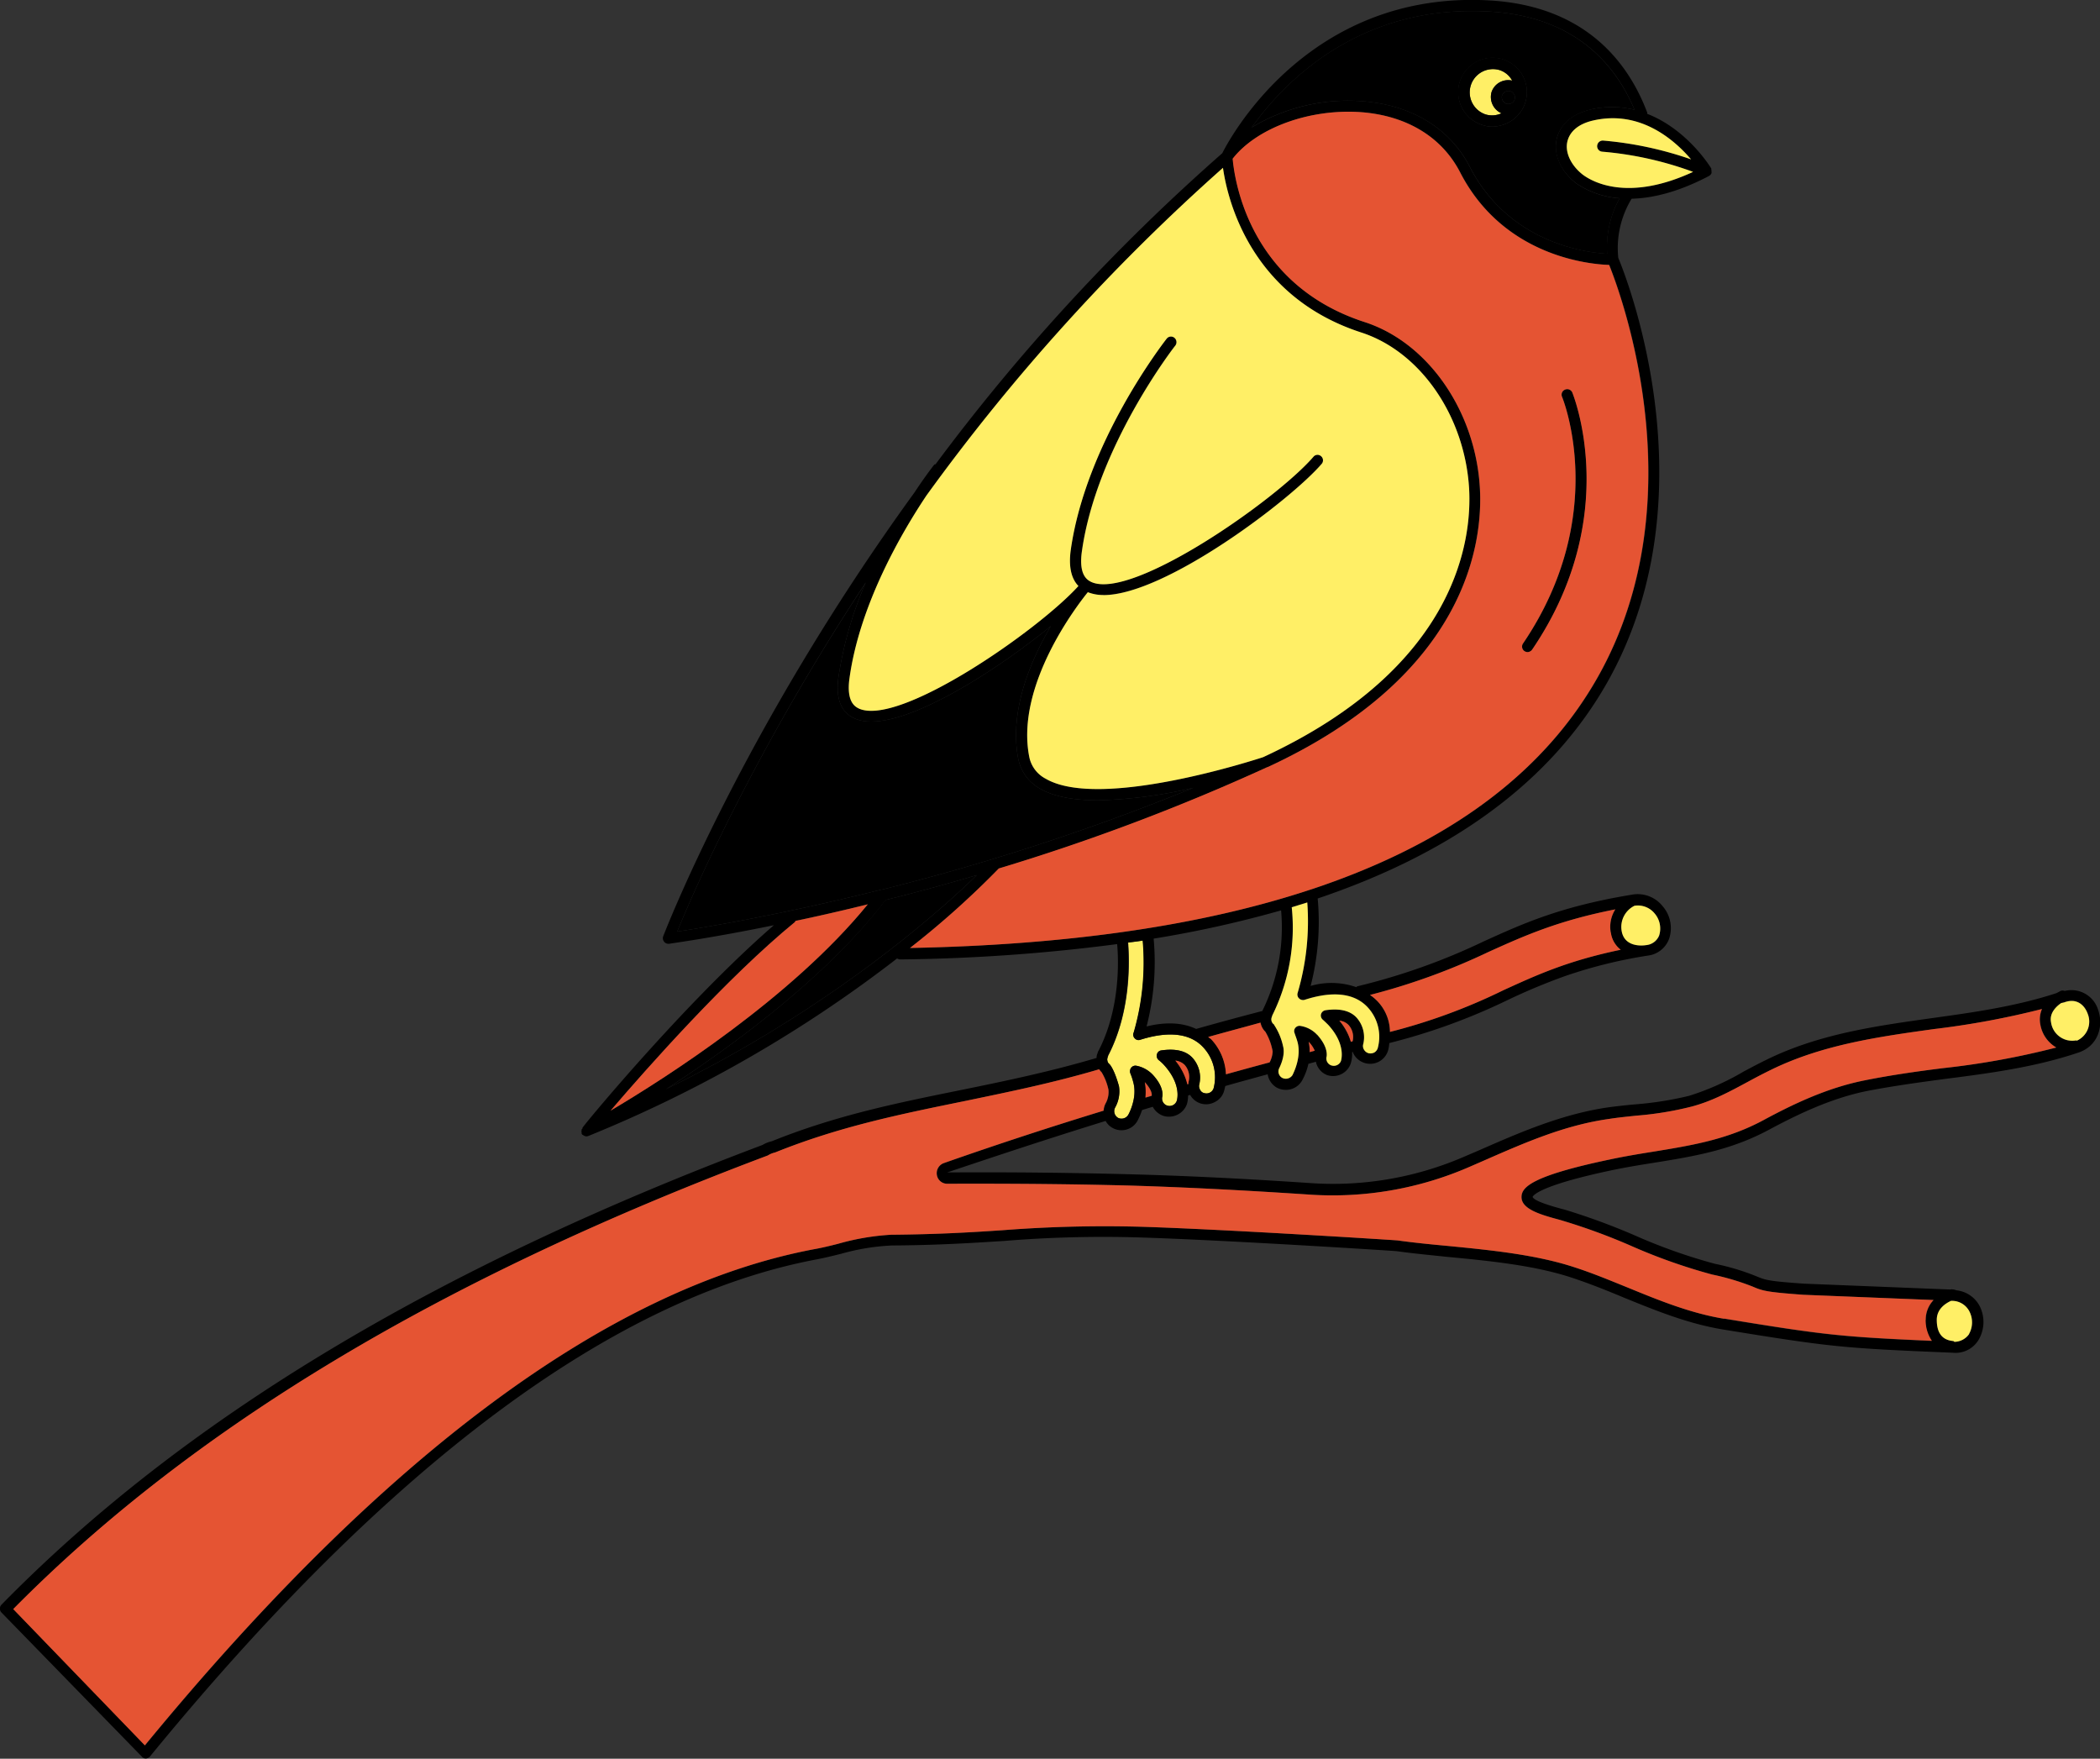
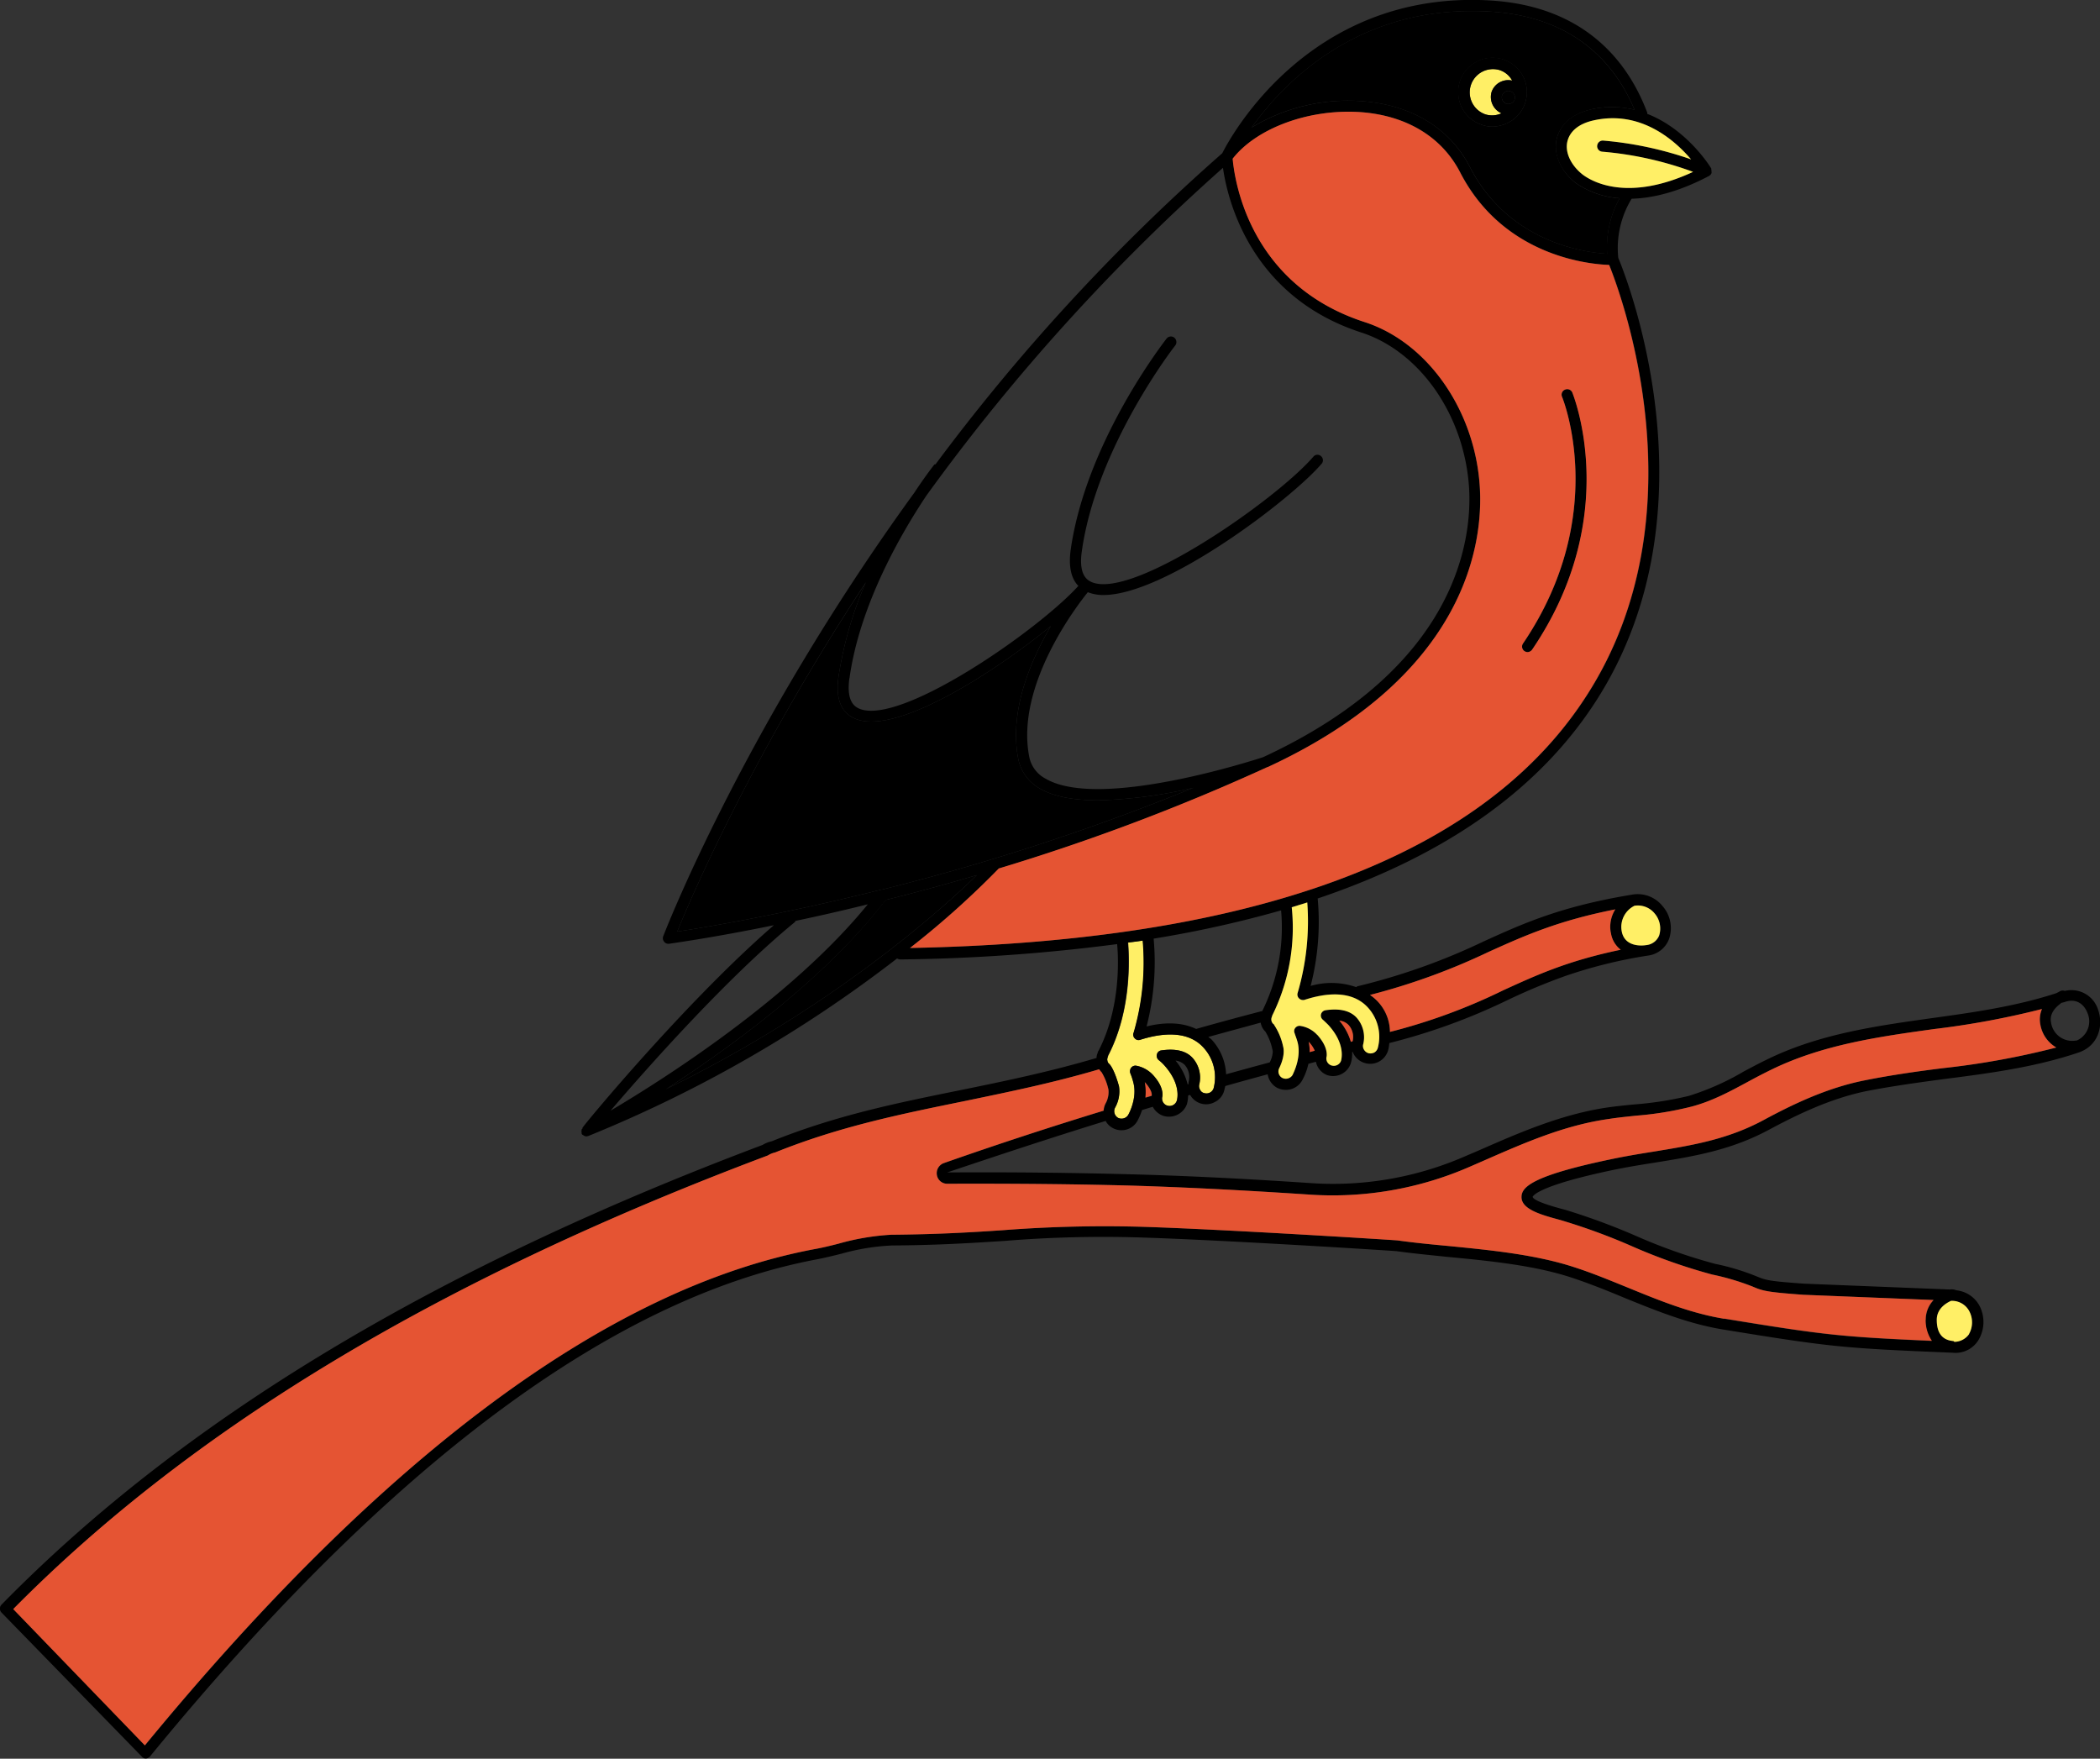
<svg xmlns="http://www.w3.org/2000/svg" viewBox="0 0 461.36 386.37">
  <rect x="0" y="0" width="461.36" height="386.37" fill="#333333" stroke="none" />
  <defs>
    <style>.cls-1{fill:#ffef66;}.cls-2{fill:#e55433;}</style>
  </defs>
  <title>птичка зима</title>
  <g id="Layer_2" data-name="Layer 2">
    <g id="Слой_1" data-name="Слой 1">
      <path class="cls-1" d="M205.37,474.14a5.11,5.11,0,0,0-3.15,9.72,4.91,4.91,0,0,0,3.55-.23,3.92,3.92,0,0,1-2.17-4.7,3.85,3.85,0,0,1,4.52-2.48,4.86,4.86,0,0,0-2.75-2.31Z" transform="translate(124.1 -458.74)" />
      <path class="cls-1" d="M125,685.62a55.13,55.13,0,0,0,2-20.27c-1.07.18-2.17.31-3.24.44.27,3.46.8,14.86-4.35,24.8,0,0-.13.39-.13.44a1.67,1.67,0,0,0-.09.66l0,0s0,.09,0,.13a1,1,0,0,0,.31.58s.22.22.22.22c.27.31,1.11,1.55,2,4.75a7.28,7.28,0,0,1-.85,4.7,1.69,1.69,0,0,0,.67,2.26,1.72,1.72,0,0,0,2.22-.67c.08-.13,2.08-3.72,1.1-7.18a13.88,13.88,0,0,0-.66-2,1.32,1.32,0,0,1,.22-1.2,1.2,1.2,0,0,1,1.15-.4,6.68,6.68,0,0,1,3.6,2c2.21,2.4,2.17,4.13,2.08,4.75a1.63,1.63,0,0,0,1.07,2,1.68,1.68,0,0,0,2.08-1c.13-.35,1.07-3.68-2.79-7.93a8.92,8.92,0,0,0-1.16-1.07,1.23,1.23,0,0,1-.4-1.24,1.15,1.15,0,0,1,1-.89c3.1-.44,5.37.09,6.79,1.6a6.48,6.48,0,0,1,1.55,5.76,1.54,1.54,0,0,0,.13,1.25,1.34,1.34,0,0,0,1,.79,1.65,1.65,0,0,0,2-1.1,9.63,9.63,0,0,0-2.31-9c-3.59-3.86-9.49-3-13.79-1.64a1.1,1.1,0,0,1-1.2-.27,1.17,1.17,0,0,1-.31-1.24Z" transform="translate(124.1 -458.74)" />
      <path d="M70.45,656.43C57.63,673.29,36.92,688.5,22.24,698c36.41-17.78,60.23-39.16,68.26-47q-10.59,3.12-20,5.45Z" transform="translate(124.1 -458.74)" />
      <path d="M150.91,486.74A41,41,0,0,1,175.48,481c10.73.88,19,6,23.33,14.41,8.6,16.68,25.41,18.81,30.16,19.07a22.27,22.27,0,0,1,2.75-12.19,19.3,19.3,0,0,1-9.54-3.29c-3.37-2.57-5.06-6.29-4.3-9.66s3.46-5.64,7.58-6.57a20.92,20.92,0,0,1,9.54.09c-4-9.62-12.82-20.58-32.16-21.6-28.38-1.51-44.79,15.48-51.93,25.46Zm7.49,211.43a4.27,4.27,0,0,1-2-.49,4.14,4.14,0,0,1-2-2.93c-3.1.85-6.21,1.69-9.31,2.58-.09.4-.18.75-.27,1.11a3.87,3.87,0,0,1-2,2.39,4,4,0,0,1-5.45-1.55l-.45.13a7.3,7.3,0,0,1-.26,1.91,4.21,4.21,0,0,1-5.15,2.57,4.13,4.13,0,0,1-2.35-2l-2.35.71a15.91,15.91,0,0,1-1,2.35,4,4,0,0,1-3.54,2.09,3.93,3.93,0,0,1-2-.54,3.63,3.63,0,0,1-1.46-1.5C107,708.64,95.6,712.41,84,716.31c15.39-.09,28,.09,39.92.4s24.79.93,40,1.95a72.47,72.47,0,0,0,33.66-5.81l3.11-1.33c9-3.95,18.27-8,28.43-9.49,2-.27,4-.49,6-.67a75.49,75.49,0,0,0,11.8-1.86A57.07,57.07,0,0,0,259,694.13c1.6-.84,3.24-1.73,4.88-2.52,11.66-5.77,24.39-7.5,36.68-9.23,9-1.24,18.32-2.57,27.14-5.46.49-.26.84-.44.89-.48a1.3,1.3,0,0,1,.93,0,6.14,6.14,0,0,1,7.36,4.25c1.16,3.38.05,7.77-4.3,9.27-9.58,3.24-19.65,4.57-29.36,5.81-5.68.76-11.53,1.56-17.25,2.67-8,1.64-15.35,5.23-21.47,8.51-8.34,4.48-16.41,5.81-24.93,7.19-3.06.48-6.25,1-9.53,1.68-16.41,3.46-17.35,5.68-17.43,5.86.13.48,1.37,1.28,6.29,2.61l1,.27a146.83,146.83,0,0,1,15.26,5.63,120.75,120.75,0,0,0,17.56,6.21,50.94,50.94,0,0,1,9.23,2.8c1.86.75,2.44,1,10.33,1.55l32,1.28a2.5,2.5,0,0,1,1.42.18,6.53,6.53,0,0,1,5.05,3.33,7.72,7.72,0,0,1-.13,7.49,5.9,5.9,0,0,1-5.72,2.89c-24.13-1-26.52-1.2-50.43-5.1-7.67-1.25-14.72-4.13-21.6-6.92-3.81-1.6-7.8-3.2-11.84-4.53-8.16-2.66-17.88-3.63-27.28-4.52-3.81-.4-7.54-.75-11-1.24-.84-.09-37.08-2.4-56-3a266,266,0,0,0-30.2.75c-7,.44-14.24.93-24.7,1a49,49,0,0,0-11.14,1.82c-1.77.44-3.59.89-5.41,1.24-44.79,8.43-94.07,45.2-146.45,109.2a1.32,1.32,0,0,1-.89.44h0a1.1,1.1,0,0,1-.89-.4L-123.77,813a1.24,1.24,0,0,1,0-1.73c39.83-40.63,94.61-73.67,167.21-101a6.54,6.54,0,0,1,2-.8c14.2-5.72,27.59-8.43,41.83-11.31,9.54-1.95,19.43-4,29.54-7a2.77,2.77,0,0,1,.13-.84,1,1,0,0,0,.13-.36c0-.08.14-.35.18-.39,4.84-9.36,4.39-20.1,4.08-23.42a398.49,398.49,0,0,1-47.72,3.37,1.34,1.34,0,0,1-.62-.22,287.49,287.49,0,0,1-67.82,39,1.72,1.72,0,0,1-.44.09,1.27,1.27,0,0,1-.58-.18L4,708.1a.41.41,0,0,1-.27-.22,0,0,0,0,0,0,0c0-.05-.05-.05-.05-.09s0-.13,0-.22a1.07,1.07,0,0,1,0-.53c0-.14,0-.23.13-.31s0-.18.09-.27C4,706.11,26.5,678.83,45.92,662c-14,2.88-22.75,4-23,4.08h-.14a1.15,1.15,0,0,1-1-.49,1.18,1.18,0,0,1-.18-1.15c.27-.66,17.48-45.5,55.13-97.4,2.4-3.63,4.13-5.85,4.35-6.12s.22-.13.35-.18a441.56,441.56,0,0,1,63-68.34c1.24-2.49,18.49-35.71,58.46-33.58,21.64,1.15,30.91,14.06,34.9,24.66,0,.09,0,.18,0,.27,8.91,3.46,14,11.88,14.06,12s0,.09,0,.14a1.45,1.45,0,0,1,.05.48c0,.14.08.23,0,.36l0,0v.09a1.33,1.33,0,0,1-.54.58v0c-6.92,3.64-12.55,4.88-17,5a20.81,20.81,0,0,0-2.93,13c1.56,3.68,22.23,55.17-4.87,97.31-12.51,19.47-33.05,33.93-61.17,43.42a56.35,56.35,0,0,1-1.55,19.21,16.48,16.48,0,0,1,10,.26c.09,0,.14-.13.23-.17a140.1,140.1,0,0,0,27.85-9.9c8.69-3.94,16.9-7.67,32.51-10.24a7,7,0,0,1,6.74,2.53,7.34,7.34,0,0,1,1.42,7.18,5.7,5.7,0,0,1-4.7,3.68h0a105.7,105.7,0,0,0-18,4.44,133.94,133.94,0,0,0-12.77,5.32,134.51,134.51,0,0,1-26,9.45,7.78,7.78,0,0,1-.27,1.64,4.14,4.14,0,0,1-2,2.44,4.13,4.13,0,0,1-5.54-1.64,1.69,1.69,0,0,1-.18-.45l-.18,0a7,7,0,0,1-.31,2.53,4.11,4.11,0,0,1-5.14,2.53A4,4,0,0,1,165,692l-1.65.45a13.8,13.8,0,0,1-1.37,3.64,4.08,4.08,0,0,1-3.55,2.08Zm170.27-19c-1,.71-2.57,2.13-2.17,4.17a4.7,4.7,0,0,0,5.45,4,1,1,0,0,1,.18,0,4.58,4.58,0,0,0,2.44-5.9c-.62-1.77-2.26-3.55-5.06-2.57-.26.09-.57.13-.84.22ZM299,748.64a6.23,6.23,0,0,1,1.73-4.3l-28.61-1.15c-7.94-.58-8.92-.84-11.09-1.78a54.56,54.56,0,0,0-8.92-2.66,123.91,123.91,0,0,1-17.91-6.34,133.58,133.58,0,0,0-15-5.5l-.93-.27c-4.3-1.15-8.16-2.39-8.07-5,.05-2.13,2.44-4.61,19.34-8.16,3.33-.71,6.52-1.24,9.62-1.73,8.34-1.37,16.19-2.62,24.18-6.92,6.25-3.37,13.79-7.05,22.17-8.73,5.77-1.16,11.67-2,17.39-2.71a175.78,175.78,0,0,0,24.79-4.52,7.25,7.25,0,0,1-3.5-5,5.82,5.82,0,0,1,.35-3.46,184.13,184.13,0,0,1-23.68,4.4c-12.07,1.68-24.57,3.41-35.93,9-1.64.8-3.24,1.64-4.79,2.48-3.94,2.13-8,4.35-12.55,5.55a72.7,72.7,0,0,1-12.2,2c-2,.22-3.94.4-5.9.71-9.84,1.37-18.58,5.23-27.8,9.27l-3.15,1.37a75.28,75.28,0,0,1-34.78,6c-15.12-1-27.81-1.64-39.87-2-11.89-.31-24.57-.44-39.83-.39a2.29,2.29,0,0,1-2.3-1.91,2.36,2.36,0,0,1,1.5-2.62c11.62-4.08,23.11-7.85,35.13-11.53a3.87,3.87,0,0,1,.49-1.69,5.17,5.17,0,0,0,.57-2.92,12.42,12.42,0,0,0-1.5-3.82,3.92,3.92,0,0,1-.54-.66c-10.15,3-20,5-29.62,7-14.11,2.88-27.46,5.59-41.56,11.27a4.94,4.94,0,0,0-1.6.66c-72,27.06-126.27,59.66-165.79,99.66l28.92,29.94c52.42-63.78,101.88-100.46,147-109,1.82-.32,3.6-.76,5.33-1.2A53.38,53.38,0,0,1,71.69,730c10.42-.09,17.61-.53,24.57-1a290.83,290.83,0,0,1,30.47-.75c18.41.57,55.49,2.92,56.24,3,3.46.49,7.14.85,10.91,1.2,9.54.93,19.39,1.91,27.81,4.66,4.13,1.33,8.12,3,12,4.57,6.7,2.75,13.66,5.58,21,6.78,22.17,3.64,25.76,4,45.59,4.88a8,8,0,0,1-1.37-4.66ZM62.51,607.73c-.75,5.37,1.38,6.3,2.08,6.66,8.92,4,39.39-17.17,48.22-26.93-1.6-1.64-2.18-4.3-1.69-7.89,3.33-23.6,20.36-45.51,21.07-46.44a1.2,1.2,0,0,1,1.68-.22,1.25,1.25,0,0,1,.23,1.73c-.18.18-17.35,22.31-20.54,45.28-.75,5.37,1.38,6.3,2.08,6.66,9,4.08,40.63-18.05,48.79-27.5a1.16,1.16,0,0,1,1.69-.13,1.18,1.18,0,0,1,.13,1.68c-6.78,7.9-34.37,28.83-47.94,28.83a9.18,9.18,0,0,1-3.42-.62C112.63,591.63,99,609.24,102,624.9a6.92,6.92,0,0,0,3.64,4.92c12,7,46.7-4.39,47.77-4.74,42.8-19.83,45.9-48,45.24-59.13-1-15.87-10.69-29.93-23.64-34.15-24.26-7.85-29.41-29-30.43-36.19a444.39,444.39,0,0,0-65.15,72c-5.28,7.9-14.64,23.78-16.9,40.14Zm7.05,46.44a.19.19,0,0,0,.14,0,500.29,500.29,0,0,0,68.39-22.36,101.47,101.47,0,0,1-20.94,2.75c-5.05,0-9.58-.71-12.77-2.57a9.67,9.67,0,0,1-4.79-6.61c-2-10.51,2.75-21.55,7.18-29.09C94,606.71,72.4,620.55,63.62,616.56c-3-1.33-4.17-4.44-3.5-9.18a83.71,83.71,0,0,1,6-20.71C41.22,624.46,27.91,655.5,24.68,663.4c5.67-.85,22.44-3.6,44.88-9.23ZM137,696.88a3.54,3.54,0,0,1,.09-.71,4,4,0,0,0-.93-3.5,3.5,3.5,0,0,0-2-.93,13,13,0,0,1,2.66,5.23l.22-.09Zm-17.79-5.19,0,0s0,.09,0,.13a1,1,0,0,0,.31.58s.22.22.22.22c.27.31,1.11,1.55,2,4.75a7.28,7.28,0,0,1-.85,4.7,1.69,1.69,0,0,0,.67,2.26,1.72,1.72,0,0,0,2.22-.67c.08-.13,2.08-3.72,1.1-7.18a13.88,13.88,0,0,0-.66-2,1.32,1.32,0,0,1,.22-1.2,1.2,1.2,0,0,1,1.15-.4,6.68,6.68,0,0,1,3.6,2c2.21,2.4,2.17,4.13,2.08,4.75a1.63,1.63,0,0,0,1.07,2,1.68,1.68,0,0,0,2.08-1c.13-.35,1.07-3.68-2.79-7.93a8.92,8.92,0,0,0-1.16-1.07,1.23,1.23,0,0,1-.4-1.24,1.15,1.15,0,0,1,1-.89c3.1-.44,5.37.09,6.79,1.6a6.48,6.48,0,0,1,1.55,5.76,1.54,1.54,0,0,0,.13,1.25,1.34,1.34,0,0,0,1,.79,1.65,1.65,0,0,0,2-1.1,9.63,9.63,0,0,0-2.31-9c-3.59-3.86-9.49-3-13.79-1.64a1.1,1.1,0,0,1-1.2-.27,1.17,1.17,0,0,1-.31-1.24,55.13,55.13,0,0,0,2-20.27c-1.07.18-2.17.31-3.24.44.27,3.46.8,14.86-4.35,24.8,0,0-.13.39-.13.44a1.67,1.67,0,0,0-.09.66Zm9.76,7.46s0-1-1.51-2.67l0,0a11.38,11.38,0,0,1,.13,3.42l1.38-.4c0-.14,0-.23,0-.31ZM90.5,651q-10.59,3.12-20,5.45C57.63,673.29,36.92,688.5,22.24,698c36.41-17.78,60.23-39.16,68.26-47Zm77.92,41.78a1.68,1.68,0,0,0,2.09-1c.09-.36,1.06-3.68-2.79-7.9-.4-.4-.76-.75-1.16-1.11a1.2,1.2,0,0,1-.44-1.24,1.23,1.23,0,0,1,1-.88c3.06-.45,5.37.08,6.78,1.59a6.47,6.47,0,0,1,1.51,5.81,1.51,1.51,0,0,0,.14,1.24,1.69,1.69,0,0,0,1,.8,1.91,1.91,0,0,0,1.24-.13,1.71,1.71,0,0,0,.8-1,9.52,9.52,0,0,0-2.26-9c-3.64-3.86-9.49-3-13.79-1.6a1.26,1.26,0,0,1-1.25-.31,1.19,1.19,0,0,1-.31-1.19A55.69,55.69,0,0,0,163.1,657l-3.41,1.06a43.46,43.46,0,0,1-4.26,23.73l-.13.4a1.36,1.36,0,0,0,.35,1.51c.09,0,.13.13.18.22a13.61,13.61,0,0,1,1.95,4.66c.58,2.13-.8,4.7-.8,4.75a1.61,1.61,0,0,0,.62,2.21,1.74,1.74,0,0,0,2.26-.62c.18-.4,2-3.86,1.11-7.23-.17-.66-.4-1.2-.66-2a1.11,1.11,0,0,1,.22-1.2,1.19,1.19,0,0,1,1.15-.35,6.3,6.3,0,0,1,3.6,1.95c2.08,2.31,2.17,4,2.08,4.75a1.61,1.61,0,0,0,1.06,2Zm72-28.52a5.08,5.08,0,0,0-1-4.83,4.75,4.75,0,0,0-4.39-1.69,5.18,5.18,0,0,0-2.84,5.5c.62,3.81,4.88,3.24,5.37,3.15a3.4,3.4,0,0,0,2.88-2.13ZM164,654.13c27.94-9.27,48.26-23.47,60.54-42.63,25.59-39.74,7.5-88.17,4.92-94.56-4.21-.13-23.24-1.81-32.77-20.4-4-7.63-11.53-12.28-21.38-13.13-11.35-.93-23.2,3.33-28.56,10.2.31,3.73,3.06,27.5,29,35.89C189.63,534,200,549,201,565.82c.71,11.67-2.44,41-46.65,61.47a463.73,463.73,0,0,1-59,22.27A195,195,0,0,1,75.82,667q52.35-1,88.08-12.86s0,0,0,0Zm-25.28,30.65c4.83-1.38,9.67-2.67,14.55-3.95v-.09a41.42,41.42,0,0,0,4.08-22,246.51,246.51,0,0,1-28,6.21,56.91,56.91,0,0,1-1.55,19.29c4.3-1.06,7.94-.84,10.87.54ZM203,667.83a142.83,142.83,0,0,1-26.13,9.49,9.87,9.87,0,0,1,4.39,8.12,127.7,127.7,0,0,0,24.88-9.14c7.19-3.28,14.06-6.47,25.82-8.91a5.71,5.71,0,0,1-2.17-3.77,7.17,7.17,0,0,1,1-5.1c-12.6,2.48-20,5.81-27.76,9.31ZM227.9,492.06a1.2,1.2,0,0,1-1.11-1.28,1.24,1.24,0,0,1,1.29-1.16,79,79,0,0,1,19.34,4.13c-3.64-4.26-11.13-10.87-21.42-8.56-3.2.71-5.24,2.35-5.77,4.7s.8,5.19,3.41,7.23c2.13,1.59,9.94,6,24.22-.62a75.92,75.92,0,0,0-20-4.44ZM170.15,683a12.7,12.7,0,0,1,2.53,4.65l.4-.13v-.09a3.92,3.92,0,0,0-.93-3.5,3.22,3.22,0,0,0-2-.93Zm134.39,61.51c-1.06.49-3.14,1.69-3.14,4.17,0,2.89,1.19,4.44,3.59,4.66.13,0,.18.13.31.18a4,4,0,0,0,3.19-1.69,5.24,5.24,0,0,0,.05-5,4.28,4.28,0,0,0-3.91-2.27ZM163.41,687.61a9.92,9.92,0,0,1,.22,2.27l1.11-.31a6.34,6.34,0,0,0-1.24-1.87l-.09-.09Zm-8.56,4.53a5.63,5.63,0,0,0,.67-2.35,2.54,2.54,0,0,0-.09-.54,12.83,12.83,0,0,0-1.51-3.85,3.67,3.67,0,0,1-1.06-2c-3.82,1.06-7.68,2.08-11.49,3.15.22.22.49.35.67.53a12,12,0,0,1,3.23,7.67c3.2-.88,6.39-1.77,9.58-2.61ZM50.67,661.05c-.05.08-.05.17-.14.26-14.85,12.16-32.42,32-40.49,41.43,12.06-7.14,39.83-24.84,56.51-45.33-5.73,1.42-11,2.62-15.88,3.64Z" transform="translate(124.1 -458.74)" />
      <path class="cls-2" d="M229.77,663.62a7.17,7.17,0,0,1,1-5.1c-12.6,2.48-20,5.81-27.76,9.31a142.83,142.83,0,0,1-26.13,9.49,9.87,9.87,0,0,1,4.39,8.12,127.7,127.7,0,0,0,24.88-9.14c7.19-3.28,14.06-6.47,25.82-8.91a5.71,5.71,0,0,1-2.17-3.77Z" transform="translate(124.1 -458.74)" />
-       <path class="cls-2" d="M142,687.08a12,12,0,0,1,3.23,7.67c3.2-.88,6.39-1.77,9.58-2.61a5.63,5.63,0,0,0,.67-2.35,2.54,2.54,0,0,0-.09-.54,12.83,12.83,0,0,0-1.51-3.85,3.67,3.67,0,0,1-1.06-2c-3.82,1.06-7.68,2.08-11.49,3.15.22.22.49.35.67.53Z" transform="translate(124.1 -458.74)" />
      <path class="cls-1" d="M308.49,751.79a5.24,5.24,0,0,0,.05-5,4.28,4.28,0,0,0-3.91-2.27h-.09c-1.06.49-3.14,1.69-3.14,4.17,0,2.89,1.19,4.44,3.59,4.66.13,0,.18.13.31.18a4,4,0,0,0,3.19-1.69Z" transform="translate(124.1 -458.74)" />
      <path class="cls-1" d="M235,657.72a5.18,5.18,0,0,0-2.84,5.5c.62,3.81,4.88,3.24,5.37,3.15a3.4,3.4,0,0,0,2.88-2.13,5.08,5.08,0,0,0-1-4.83,4.75,4.75,0,0,0-4.39-1.69Z" transform="translate(124.1 -458.74)" />
      <path d="M205.9,479.69a1.51,1.51,0,0,0,.93,1.82,1.43,1.43,0,0,0,1.11-.09,1.37,1.37,0,0,0,.71-.8,1.35,1.35,0,0,0-.09-1.11,1.29,1.29,0,0,0-.84-.71,1.37,1.37,0,0,0-.4-.09,1.54,1.54,0,0,0-1.42,1Z" transform="translate(124.1 -458.74)" />
-       <path class="cls-2" d="M50.53,661.31c-14.85,12.16-32.42,32-40.49,41.43,12.06-7.14,39.83-24.84,56.51-45.33-5.73,1.42-11,2.62-15.88,3.64-.05.08-.05.17-.14.26Z" transform="translate(124.1 -458.74)" />
      <path class="cls-1" d="M165.28,686.06c2.08,2.31,2.17,4,2.08,4.75a1.61,1.61,0,0,0,1.06,2,1.68,1.68,0,0,0,2.09-1c.09-.36,1.06-3.68-2.79-7.9-.4-.4-.76-.75-1.16-1.11a1.2,1.2,0,0,1-.44-1.24,1.23,1.23,0,0,1,1-.88c3.06-.45,5.37.08,6.78,1.59a6.47,6.47,0,0,1,1.51,5.81,1.51,1.51,0,0,0,.14,1.24,1.69,1.69,0,0,0,1,.8,1.91,1.91,0,0,0,1.24-.13,1.71,1.71,0,0,0,.8-1,9.52,9.52,0,0,0-2.26-9c-3.64-3.86-9.49-3-13.79-1.6a1.26,1.26,0,0,1-1.25-.31,1.19,1.19,0,0,1-.31-1.19A55.69,55.69,0,0,0,163.1,657l-3.41,1.06a43.46,43.46,0,0,1-4.26,23.73l-.13.4a1.36,1.36,0,0,0,.35,1.51c.09,0,.13.13.18.22a13.61,13.61,0,0,1,1.95,4.66c.58,2.13-.8,4.7-.8,4.75a1.61,1.61,0,0,0,.62,2.21,1.74,1.74,0,0,0,2.26-.62c.18-.4,2-3.86,1.11-7.23-.17-.66-.4-1.2-.66-2a1.11,1.11,0,0,1,.22-1.2,1.19,1.19,0,0,1,1.15-.35,6.3,6.3,0,0,1,3.6,1.95Z" transform="translate(124.1 -458.74)" />
      <path class="cls-2" d="M254.74,748.42c22.17,3.64,25.76,4,45.59,4.88a8,8,0,0,1-1.37-4.66,6.23,6.23,0,0,1,1.73-4.3l-28.61-1.15c-7.94-.58-8.92-.84-11.09-1.78a54.56,54.56,0,0,0-8.92-2.66,123.91,123.91,0,0,1-17.91-6.34,133.58,133.58,0,0,0-15-5.5l-.93-.27c-4.3-1.15-8.16-2.39-8.07-5,.05-2.13,2.44-4.61,19.34-8.16,3.33-.71,6.52-1.24,9.62-1.73,8.34-1.37,16.19-2.62,24.18-6.92,6.25-3.37,13.79-7.05,22.17-8.73,5.77-1.16,11.67-2,17.39-2.71a175.78,175.78,0,0,0,24.79-4.52,7.25,7.25,0,0,1-3.5-5,5.82,5.82,0,0,1,.35-3.46,184.13,184.13,0,0,1-23.68,4.4c-12.07,1.68-24.57,3.41-35.93,9-1.64.8-3.24,1.64-4.79,2.48-3.94,2.13-8,4.35-12.55,5.55a72.7,72.7,0,0,1-12.2,2c-2,.22-3.94.4-5.9.71-9.84,1.37-18.58,5.23-27.8,9.27l-3.15,1.37a75.28,75.28,0,0,1-34.78,6c-15.12-1-27.81-1.64-39.87-2-11.89-.31-24.57-.44-39.83-.39a2.29,2.29,0,0,1-2.3-1.91,2.36,2.36,0,0,1,1.5-2.62c11.62-4.08,23.11-7.85,35.13-11.53a3.87,3.87,0,0,1,.49-1.69,5.17,5.17,0,0,0,.57-2.92,12.42,12.42,0,0,0-1.5-3.82,3.92,3.92,0,0,1-.54-.66c-10.15,3-20,5-29.62,7-14.11,2.88-27.46,5.59-41.56,11.27a4.94,4.94,0,0,0-1.6.66c-72,27.06-126.27,59.66-165.79,99.66l28.92,29.94c52.42-63.78,101.88-100.46,147-109,1.82-.32,3.6-.76,5.33-1.2A53.38,53.38,0,0,1,71.69,730c10.42-.09,17.61-.53,24.57-1a290.83,290.83,0,0,1,30.47-.75c18.41.57,55.49,2.92,56.24,3,3.46.49,7.14.85,10.91,1.2,9.54.93,19.39,1.91,27.81,4.66,4.13,1.33,8.12,3,12,4.57,6.7,2.75,13.66,5.58,21,6.78Z" transform="translate(124.1 -458.74)" />
      <path class="cls-2" d="M164.74,689.57a6.34,6.34,0,0,0-1.24-1.87l-.09-.09a9.92,9.92,0,0,1,.22,2.27l1.11-.31Z" transform="translate(124.1 -458.74)" />
      <path d="M207.19,485.72a8,8,0,0,1-3.46.84,6.65,6.65,0,0,1-2.26-.4,7.56,7.56,0,1,1,5.72-.44Zm-.36-4.21a1.43,1.43,0,0,0,1.11-.09,1.37,1.37,0,0,0,.71-.8,1.35,1.35,0,0,0-.09-1.11,1.29,1.29,0,0,0-.84-.71,1.37,1.37,0,0,0-.4-.09,1.54,1.54,0,0,0-1.42,1,1.51,1.51,0,0,0,.93,1.82Zm-1.46-7.37a5.11,5.11,0,0,0-3.15,9.72,4.91,4.91,0,0,0,3.55-.23,3.92,3.92,0,0,1-2.17-4.7,3.85,3.85,0,0,1,4.52-2.48,4.86,4.86,0,0,0-2.75-2.31Z" transform="translate(124.1 -458.74)" />
      <path class="cls-2" d="M127.53,699.86l1.38-.4c0-.14,0-.23,0-.31s0-1-1.51-2.67l0,0a11.38,11.38,0,0,1,.13,3.42Z" transform="translate(124.1 -458.74)" />
-       <path class="cls-1" d="M332.13,687.39a4.58,4.58,0,0,0,2.44-5.9c-.62-1.77-2.26-3.55-5.06-2.57-.26.09-.57.13-.84.22-1,.71-2.57,2.13-2.17,4.17a4.7,4.7,0,0,0,5.45,4,1,1,0,0,1,.18,0Z" transform="translate(124.1 -458.74)" />
      <path class="cls-2" d="M173.08,687.39a3.92,3.92,0,0,0-.93-3.5,3.22,3.22,0,0,0-2-.93,12.7,12.7,0,0,1,2.53,4.65l.4-.13v-.09Z" transform="translate(124.1 -458.74)" />
      <path class="cls-1" d="M227.9,492.06a1.2,1.2,0,0,1-1.11-1.28,1.24,1.24,0,0,1,1.29-1.16,79,79,0,0,1,19.34,4.13c-3.64-4.26-11.13-10.87-21.42-8.56-3.2.71-5.24,2.35-5.77,4.7s.8,5.19,3.41,7.23c2.13,1.59,9.94,6,24.22-.62a75.92,75.92,0,0,0-20-4.44Z" transform="translate(124.1 -458.74)" />
      <path d="M212.51,601.48c20-29.41,8.92-56.24,8.83-56.51a1.21,1.21,0,0,0-1.6-.62,1.19,1.19,0,0,0-.66,1.56c.13.26,10.6,25.94-8.56,54.2a1.2,1.2,0,0,0,.31,1.68,1.33,1.33,0,0,0,.66.22,1.3,1.3,0,0,0,1-.53Z" transform="translate(124.1 -458.74)" />
-       <path class="cls-1" d="M118.31,589.46a9.18,9.18,0,0,1-3.42-.62C112.63,591.63,99,609.24,102,624.9a6.92,6.92,0,0,0,3.64,4.92c12,7,46.7-4.39,47.77-4.74,42.8-19.83,45.9-48,45.24-59.13-1-15.87-10.69-29.93-23.64-34.15-24.26-7.85-29.41-29-30.43-36.19a444.39,444.39,0,0,0-65.15,72c-5.28,7.9-14.64,23.78-16.9,40.14-.75,5.37,1.38,6.3,2.08,6.66,8.92,4,39.39-17.17,48.22-26.93-1.6-1.64-2.18-4.3-1.69-7.89,3.33-23.6,20.36-45.51,21.07-46.44a1.2,1.2,0,0,1,1.68-.22,1.25,1.25,0,0,1,.23,1.73c-.18.18-17.35,22.31-20.54,45.28-.75,5.37,1.38,6.3,2.08,6.66,9,4.08,40.63-18.05,48.79-27.5a1.16,1.16,0,0,1,1.69-.13,1.18,1.18,0,0,1,.13,1.68c-6.78,7.9-34.37,28.83-47.94,28.83Z" transform="translate(124.1 -458.74)" />
      <path d="M225.46,482.79c-4.12.93-6.87,3.33-7.58,6.57s.93,7.09,4.3,9.66a19.3,19.3,0,0,0,9.54,3.29A22.27,22.27,0,0,0,229,514.5c-4.75-.26-21.56-2.39-30.16-19.07C194.5,487,186.21,481.9,175.48,481a41,41,0,0,0-24.57,5.72c7.14-10,23.55-27,51.93-25.46,19.34,1,28.12,12,32.16,21.6a20.92,20.92,0,0,0-9.54-.09Zm-21.73,3.77a8,8,0,0,0,3.46-.84,7.54,7.54,0,0,0,3.77-4.35,7.54,7.54,0,1,0-9.49,4.79,6.65,6.65,0,0,0,2.26.4Z" transform="translate(124.1 -458.74)" />
      <path d="M66.15,586.67C41.22,624.46,27.91,655.5,24.68,663.4c5.67-.85,22.44-3.6,44.88-9.23a.19.19,0,0,0,.14,0,500.29,500.29,0,0,0,68.39-22.36,101.47,101.47,0,0,1-20.94,2.75c-5.05,0-9.58-.71-12.77-2.57a9.67,9.67,0,0,1-4.79-6.61c-2-10.51,2.75-21.55,7.18-29.09C94,606.71,72.4,620.55,63.62,616.56c-3-1.33-4.17-4.44-3.5-9.18a83.71,83.71,0,0,1,6-20.71Z" transform="translate(124.1 -458.74)" />
-       <path class="cls-2" d="M134.1,691.74a13,13,0,0,1,2.66,5.23l.22-.09a3.54,3.54,0,0,1,.09-.71,4,4,0,0,0-.93-3.5,3.5,3.5,0,0,0-2-.93Z" transform="translate(124.1 -458.74)" />
      <path class="cls-2" d="M211.49,602a1.3,1.3,0,0,0,1-.53c20-29.41,8.92-56.24,8.83-56.51a1.21,1.21,0,0,0-1.6-.62,1.19,1.19,0,0,0-.66,1.56c.13.26,10.6,25.94-8.56,54.2a1.2,1.2,0,0,0,.31,1.68,1.33,1.33,0,0,0,.66.22Zm-57.12,25.28c44.21-20.44,47.36-49.8,46.65-61.47C200,549,189.63,534,175.7,529.5c-25.9-8.39-28.65-32.16-29-35.89,5.36-6.87,17.21-11.13,28.56-10.2,9.85.85,17.43,5.5,21.38,13.13,9.53,18.59,28.56,20.27,32.77,20.4,2.58,6.39,20.67,54.82-4.92,94.56-12.28,19.16-32.6,33.36-60.54,42.63h0s0,0,0,0Q128.17,666,75.82,667a195,195,0,0,0,19.51-17.47,463.73,463.73,0,0,0,59-22.27Z" transform="translate(124.1 -458.74)" />
    </g>
  </g>
</svg>